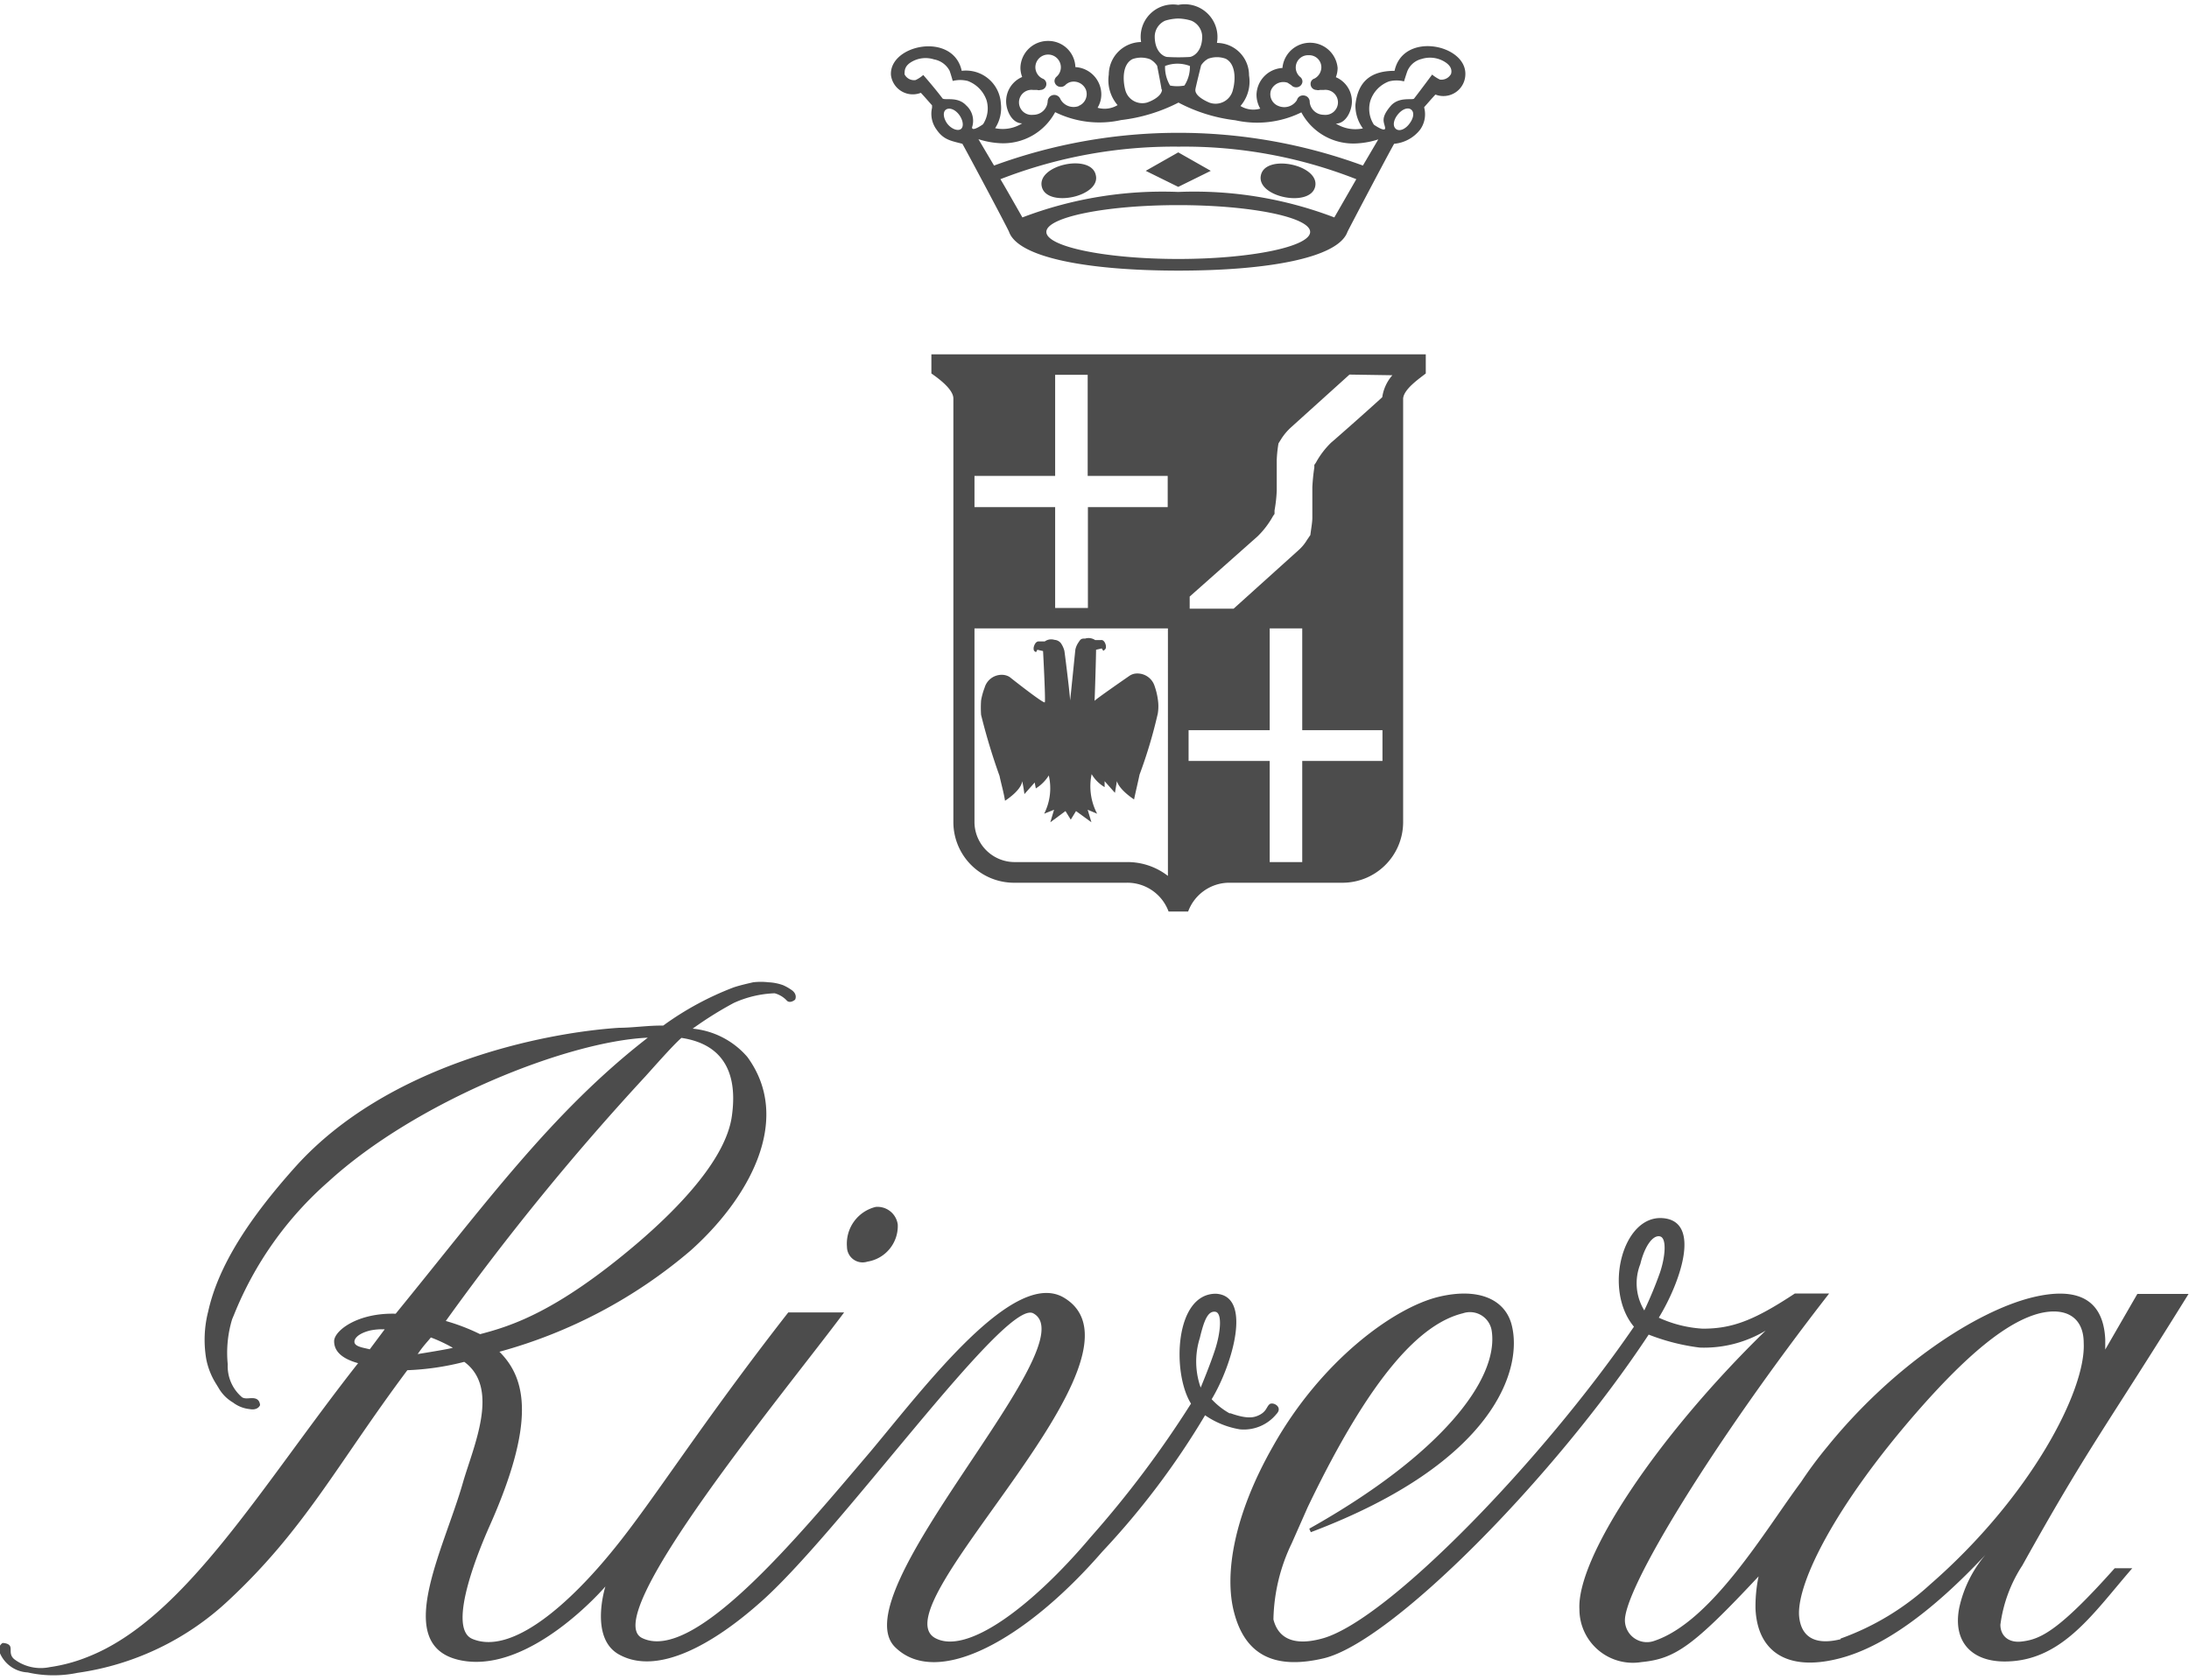
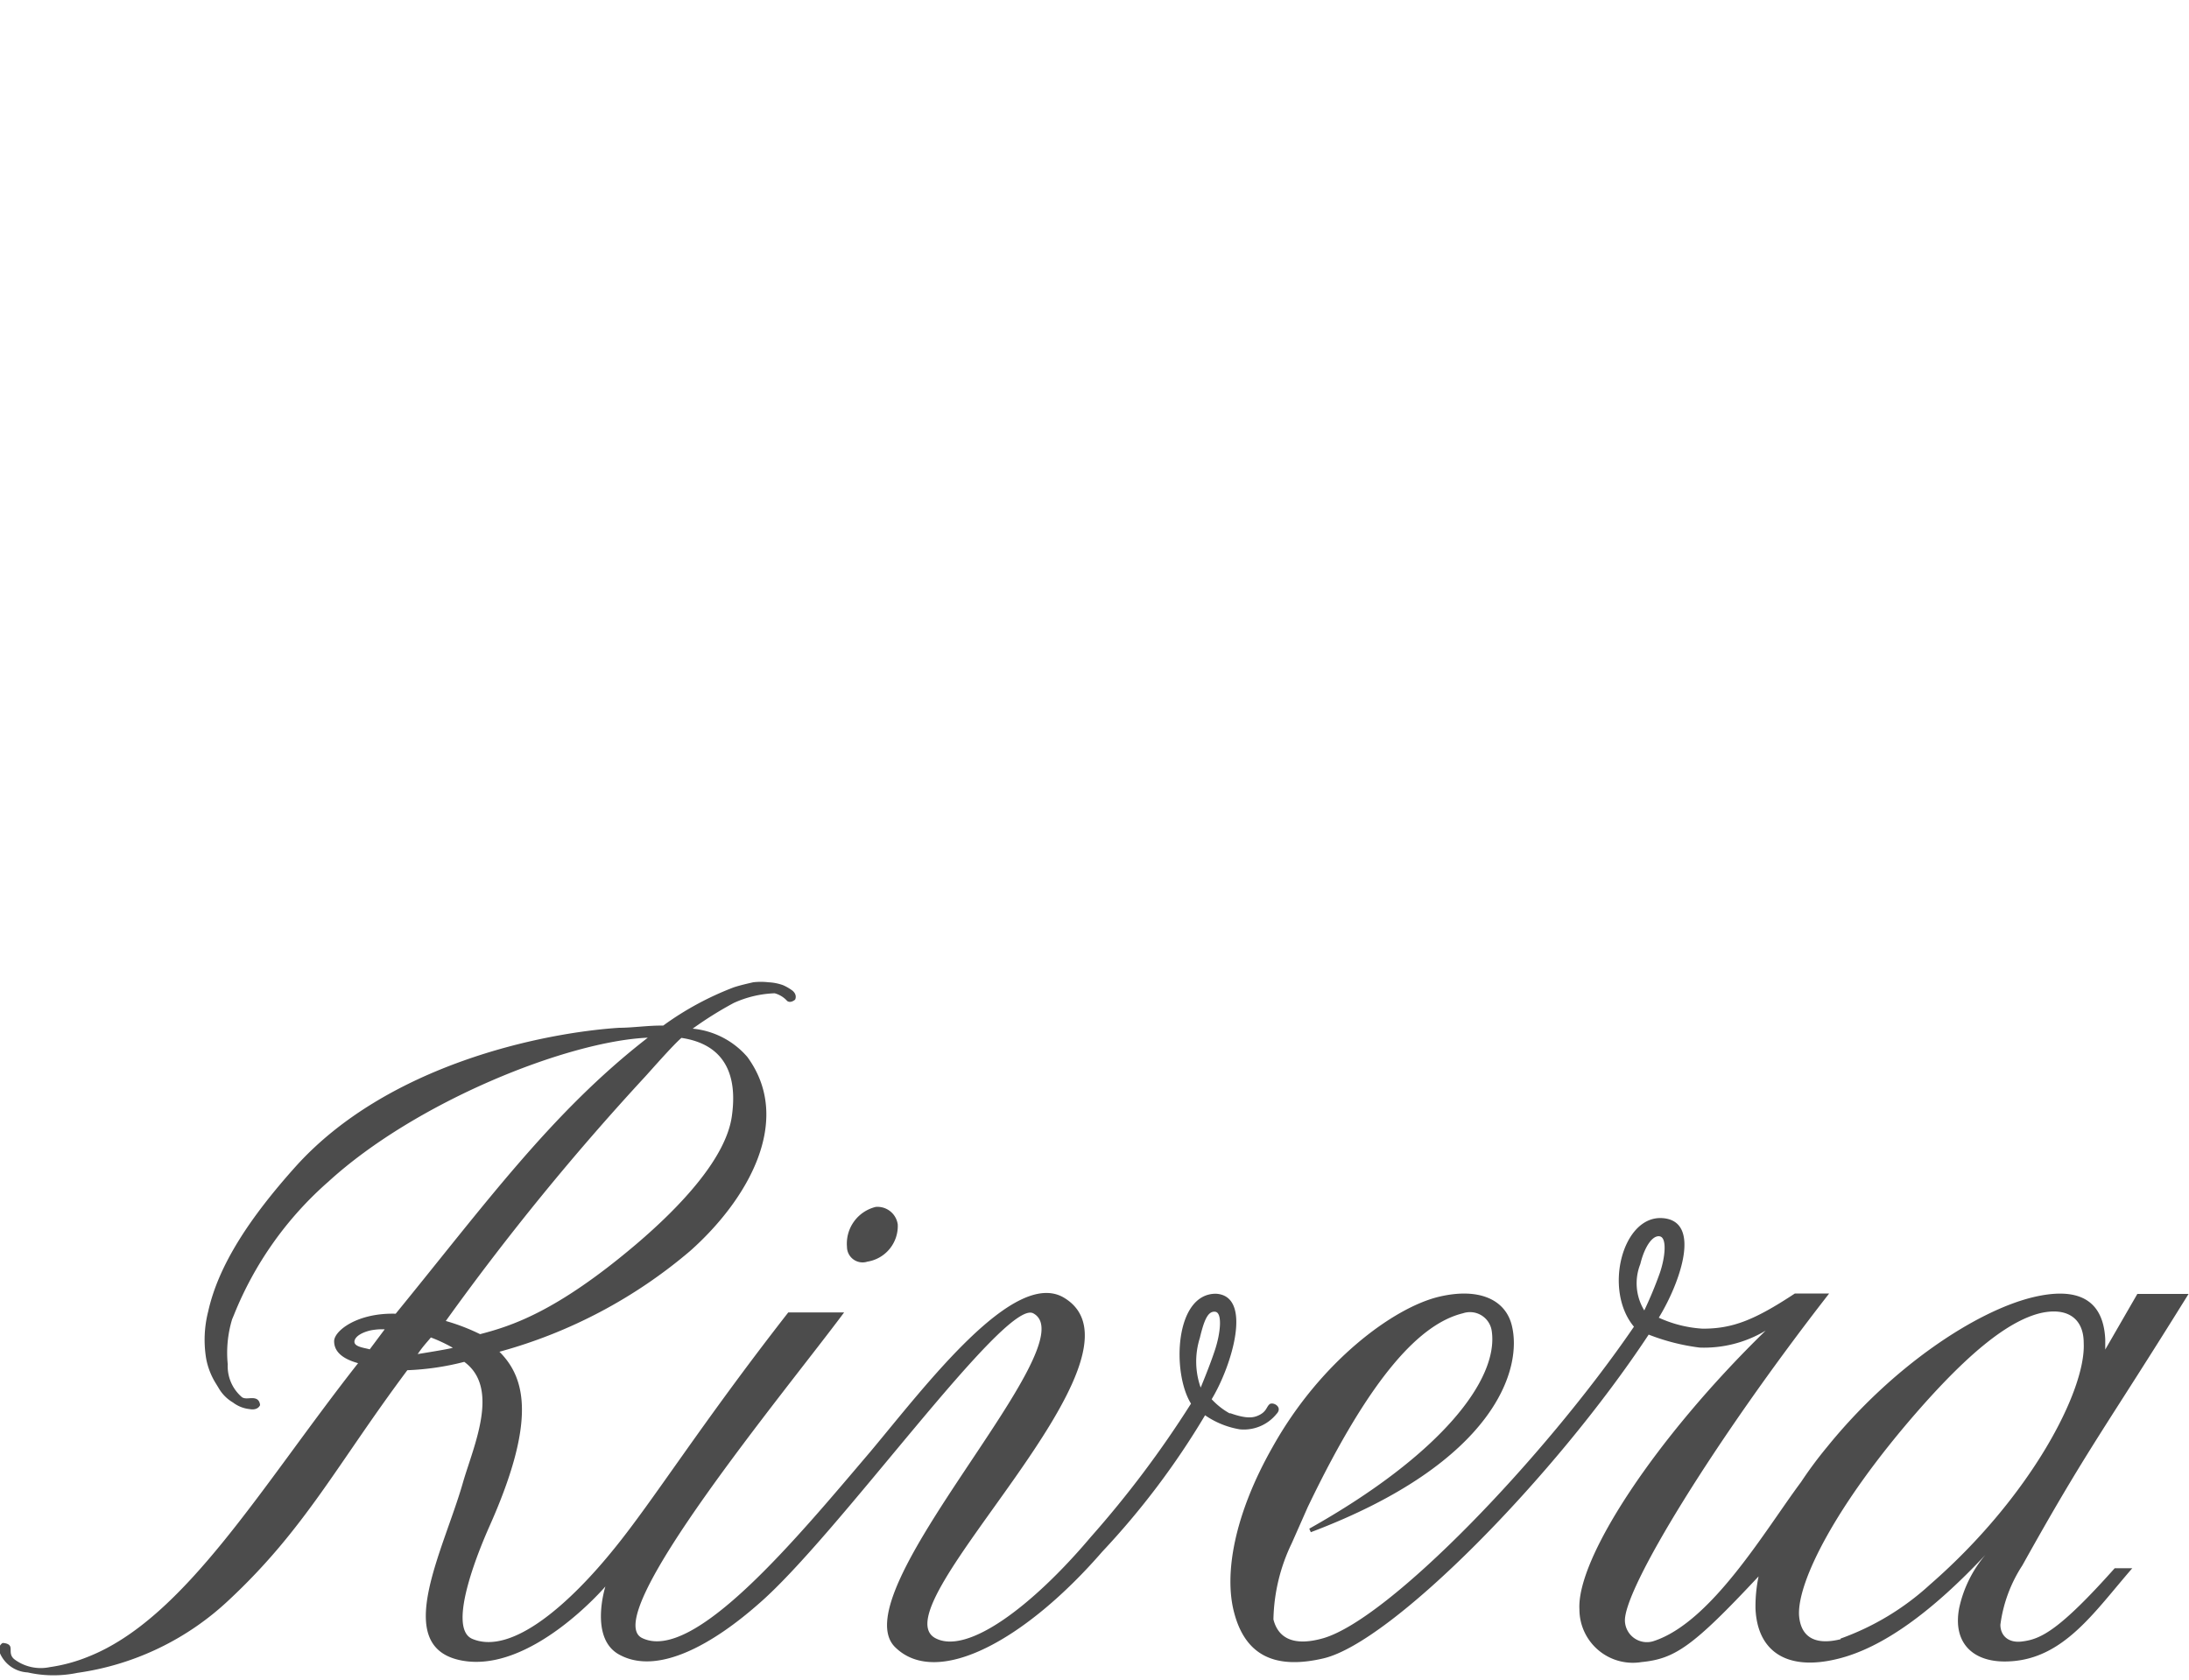
<svg xmlns="http://www.w3.org/2000/svg" viewBox="0 0 99.58 76" width="99" height="76">
  <defs>
    <style>.cls-1{fill:#4c4c4c;fill-rule:evenodd;}</style>
  </defs>
  <title>rivera</title>
  <g id="Livello_2" data-name="Livello 2">
    <g id="Livello_1-2" data-name="Livello 1">
-       <path class="cls-1" d="M57.36,7.75c-.22,1,2.26,1.49,2.47.51S57.57,6.76,57.36,7.75Zm-7.51,0c-.2-1-2.67-.48-2.46.51S50.08,8.73,49.85,7.75Zm5.23-.2L53.6,6.71l-1.48.84,1.48.73Zm-6-2.95a.68.68,0,0,1-.84-.31.3.3,0,0,0-.58.09A.65.65,0,0,1,47,5a.57.57,0,1,1,0-1.13l.18,0a.24.24,0,0,0,.15,0,.27.27,0,0,0,.27-.27.26.26,0,0,0-.18-.25.58.58,0,0,1-.32-.51.58.58,0,0,1,1.16,0,.57.57,0,0,1-.2.43.27.27,0,0,0-.09.2.28.28,0,0,0,.29.26.29.29,0,0,0,.22-.1.61.61,0,0,1,.18-.11.6.6,0,0,1,.74.34A.58.58,0,0,1,49.06,4.6Zm3.78-.75c0,.27-.38.49-.67.59a.8.8,0,0,1-1-.57c-.11-.41-.15-1.15.32-1.4a1.16,1.16,0,0,1,.8,0,.88.88,0,0,1,.33.3S52.84,3.79,52.84,3.85ZM53.6.62a2.16,2.16,0,0,1,.6.1.81.81,0,0,1,.49.71c0,.75-.46.94-.58.94a8.68,8.68,0,0,1-1,0c-.13,0-.58-.19-.58-.94A.8.8,0,0,1,53,.72,2.16,2.16,0,0,1,53.6.62ZM53,2.78a1.57,1.57,0,0,1,1.13,0,1.56,1.56,0,0,1-.25.89,1.78,1.78,0,0,1-.65,0A1.63,1.63,0,0,1,53,2.78ZM43.09,5.4c-.18-.25-.21-.54-.05-.64s.42,0,.6.25.21.54.07.64S43.28,5.65,43.09,5.4Zm-.21-1.14C42.52,3.78,42,3.19,42,3.19a1.46,1.46,0,0,1-.35.23.48.48,0,0,1-.5-.26c0-.18,0-.39.34-.58a1.26,1.26,0,0,1,1-.1A1,1,0,0,1,43.2,3c.08.23.14.46.14.46a1.41,1.41,0,0,1,.68,0,1.44,1.44,0,0,1,.86.88,1.32,1.32,0,0,1-.16,1.09s-.51.37-.5.14a.94.94,0,0,0-.27-1C43.57,4.16,43,4.35,42.88,4.26Zm15.28.34a.57.57,0,0,1-.34-.72.61.61,0,0,1,.75-.34l.17.11a.29.29,0,0,0,.22.1.28.28,0,0,0,.29-.26.27.27,0,0,0-.09-.2.56.56,0,0,1,.38-1,.55.55,0,0,1,.57.55.59.59,0,0,1-.31.51.25.25,0,0,0-.18.25.27.27,0,0,0,.27.27.26.26,0,0,0,.15,0l.18,0a.57.57,0,1,1,0,1.13.64.64,0,0,1-.64-.58.29.29,0,0,0-.29-.3.28.28,0,0,0-.29.21A.68.68,0,0,1,58.16,4.6Zm-3.78-.75c0-.06.26-1.1.26-1.1a.91.91,0,0,1,.32-.3,1.16,1.16,0,0,1,.8,0c.48.25.44,1,.33,1.4A.81.81,0,0,1,55,4.44C54.77,4.34,54.35,4.12,54.38,3.85ZM64.12,5.4c-.18.25-.45.37-.61.25s-.13-.39.06-.64.46-.37.62-.25S64.31,5.15,64.12,5.4Zm.21-1.14c-.06.09-.68-.1-1.06.33-.5.58-.29.76-.26,1s-.51-.14-.51-.14a1.32,1.32,0,0,1-.16-1.09,1.41,1.41,0,0,1,.85-.88,1.39,1.39,0,0,1,.68,0s.07-.23.15-.46a.94.94,0,0,1,.65-.56,1.28,1.28,0,0,1,1,.1c.34.19.39.4.34.58a.5.5,0,0,1-.5.26,1.6,1.6,0,0,1-.36-.23S64.7,3.78,64.33,4.26ZM53.62,6.45A21.37,21.37,0,0,1,61.7,7.93l-1,1.74A17.86,17.86,0,0,0,53.6,8.51a17.9,17.9,0,0,0-7.09,1.16s-.85-1.5-1-1.74A21.71,21.71,0,0,1,53.62,6.45Zm0-2a7.37,7.37,0,0,0,2.58.8,4.55,4.55,0,0,0,3-.36,2.68,2.68,0,0,0,2.56,1.41,3.84,3.84,0,0,0,.94-.18L62,7.31a24.37,24.37,0,0,0-16.78,0l-.71-1.2a3.84,3.84,0,0,0,.94.18A2.68,2.68,0,0,0,48,4.88a4.55,4.55,0,0,0,3,.36A7.66,7.66,0,0,0,53.62,4.44ZM53.6,0a1.47,1.47,0,0,0-1.69,1.69,1.49,1.49,0,0,0-1.47,1.48,1.74,1.74,0,0,0,.4,1.39,1.14,1.14,0,0,1-.91.12,1.19,1.19,0,0,0,.17-.63,1.25,1.25,0,0,0-1.18-1.22,1.23,1.23,0,0,0-1.24-1.19,1.25,1.25,0,0,0-1.26,1.22,1.2,1.2,0,0,0,.08.42,1.2,1.2,0,0,0-.73,1.11c0,.41.26,1,.73,1a1.66,1.66,0,0,1-1.23.22,1.68,1.68,0,0,0,.26-1.12A1.59,1.59,0,0,0,43.75,3c-.39-1.79-3.3-1.2-3.22.19A1,1,0,0,0,41.89,4c.17.18.34.38.51.57l0,0,0,.11a1.21,1.21,0,0,0,.21,1c.32.47.68.51,1.17.64.33.59,2,3.73,2.12,4,.42,1.2,3.68,1.77,7.71,1.77s7.27-.57,7.69-1.77c.14-.28,1.79-3.42,2.12-4a1.69,1.69,0,0,0,1.18-.64,1.2,1.2,0,0,0,.19-1V4.65l0,0c.17-.19.34-.39.51-.57a1,1,0,0,0,1.36-.89c.08-1.39-2.83-2-3.22-.19-1.15,0-1.67.55-1.78,1.54A1.75,1.75,0,0,0,62,5.62a1.66,1.66,0,0,1-1.23-.22c.47,0,.73-.6.73-1a1.2,1.2,0,0,0-.73-1.11,1.2,1.2,0,0,0,.08-.42,1.26,1.26,0,0,0-2.51,0,1.25,1.25,0,0,0-1.18,1.22,1.28,1.28,0,0,0,.17.63,1.12,1.12,0,0,1-.9-.12,1.7,1.7,0,0,0,.39-1.39,1.47,1.47,0,0,0-1.46-1.48A1.49,1.49,0,0,0,53.6,0Zm-6,10.33c0-.67,2.7-1.22,6-1.22s6,.55,6,1.22-2.7,1.23-6,1.23S47.6,11,47.6,10.33Zm1.08,21.32h0c0-.23-.24-2.15-.26-2.26a1.09,1.09,0,0,0-.16-.35.4.4,0,0,0-.29-.15.5.5,0,0,0-.44.07l-.28,0c-.14,0-.21.18-.23.29v0c0,.11,0,.14.11.2l.06-.11v0l.26.06s.12,2.24.08,2.33-1.64-1.18-1.6-1.15a.67.67,0,0,0-.35-.1.81.81,0,0,0-.79.59,3.05,3.05,0,0,0-.16.58,4.93,4.93,0,0,0,0,.65,28.19,28.19,0,0,0,.84,2.78c.08.38.19.75.25,1.13,0,0,.67-.42.77-.83,0-.24.12.54.11.53l.47-.53.05.27a1.84,1.84,0,0,0,.59-.59,2.56,2.56,0,0,1-.21,1.74l.45-.18-.17.57.69-.51.24.39.24-.39.7.51-.17-.57.43.18A2.67,2.67,0,0,1,49.66,35a1.67,1.67,0,0,0,.59.59l0-.27.47.53s.13-.77.09-.53c.12.41.78.83.78.83.08-.38.17-.75.25-1.13a22,22,0,0,0,.83-2.78,2.07,2.07,0,0,0,0-.65,3.08,3.08,0,0,0-.14-.58.82.82,0,0,0-.8-.59.61.61,0,0,0-.34.1s-1.61,1.11-1.6,1.15.08-2.31.07-2.33l.26-.06v0l.07.11c.08-.06.13-.09.12-.2l0,0c0-.11-.09-.32-.23-.29l-.26,0a.53.53,0,0,0-.45-.07c-.14,0-.2,0-.29.15a.91.91,0,0,0-.16.35C48.9,29.5,48.71,31.42,48.68,31.65ZM64.86,16.77V15.9H42.37v.87c.33.23,1,.72,1,1.14v19.3a2.76,2.76,0,0,0,2.83,2.73h5.07a2,2,0,0,1,1.89,1.31h.89a2,2,0,0,1,1.87-1.31H61a2.76,2.76,0,0,0,2.83-2.73V17.91C63.86,17.48,64.57,17,64.86,16.77ZM53.13,39.63A3,3,0,0,0,51.28,39H46.21a1.83,1.83,0,0,1-1.88-1.8V28.37h8.8ZM48,22.85H44.33V21.43H48v-4.6h1.48v4.6h3.64v1.42H49.49v4.59H48Zm15.34-6a1.94,1.94,0,0,0-.46,1c-.73.67-2.15,1.92-2.33,2.07a3.86,3.86,0,0,0-.69.91l-.07.1,0,.12a8.85,8.85,0,0,0-.09.89v1.4c0,.21-.07.59-.09.78l-.15.22a2,2,0,0,1-.4.48l-2.94,2.65h-2v-.55l3.1-2.75a4,4,0,0,0,.69-.91l.07-.1V23a6.49,6.49,0,0,0,.1-.89l0-1.4a5.91,5.91,0,0,1,.08-.76l.15-.24a2.61,2.61,0,0,1,.41-.48l2.67-2.41ZM57.76,34.4H54.07V33h3.69V28.37h1.48V33h3.65V34.4H59.24V39H57.76Z" />
      <path class="cls-1" d="M54.62,62.91s.42-1,.66-1.74.34-1.67,0-1.71-.51.41-.7,1.2A3.55,3.55,0,0,0,54.62,62.91ZM16.13,60.77c-.07.28.4.32.69.4l.68-.91a2.69,2.69,0,0,0-.65.05C16.51,60.39,16.19,60.55,16.13,60.77Zm2.85.62c.42-.07,1.37-.22,1.62-.29a6.93,6.93,0,0,0-1-.47C19.47,60.8,19.26,61,19,61.39Zm37,2.69c.78.28,1.07.18,1.24.11.4-.17.38-.39.53-.52s.63.12.32.44a1.91,1.91,0,0,1-1.67.7,3.91,3.91,0,0,1-1.58-.64,35.73,35.73,0,0,1-4.68,6.21c-3.47,4-7.47,6.2-9.39,4.37C38.11,72.32,49.58,60.89,47,59.53c-1.29-.67-8.87,10.1-12.5,13.23-2,1.76-4.55,3.28-6.33,2.3-1.38-.75-.63-3.1-.63-3.1s-3.42,4-6.58,3.36-.78-5,.1-8.09c.48-1.66,1.7-4.29.06-5.49a12.15,12.15,0,0,1-2.59.38c-3.19,4.27-4.64,7.21-8.11,10.45a12.61,12.61,0,0,1-6.9,3.32,5.38,5.38,0,0,1-1.2.11,5.27,5.27,0,0,1-1.06-.13A1.45,1.45,0,0,1,0,75a.35.35,0,0,1,.12-.47s.27,0,.34.15-.06.38.19.59a2,2,0,0,0,1.61.36A7.41,7.41,0,0,0,4,75.16c4.42-1.74,7.9-7.78,12.29-13.36-.72-.2-1.09-.53-1.09-1S16.25,59.5,18,59.55c4.08-5,7.12-9.19,11.47-12.56-3.65.16-10.55,2.91-14.53,6.55a15.94,15.94,0,0,0-4.3,6.07l-.08.19a5.28,5.28,0,0,0-.2,2.05,1.85,1.85,0,0,0,.65,1.5c.17.11.4,0,.61.06s.21.3.21.3-.09.25-.47.18a1.5,1.5,0,0,1-.76-.3,1.81,1.81,0,0,1-.66-.67l-.11-.18a3.28,3.28,0,0,1-.45-1.14,5.21,5.21,0,0,1,.09-2.15c.47-2.12,1.9-4.28,4-6.62,4.17-4.61,11.19-6.06,14.7-6.29.62,0,1.32-.11,2-.1a13.78,13.78,0,0,1,3.21-1.74c.34-.11.63-.17.88-.23a3,3,0,0,1,.7,0,2.27,2.27,0,0,1,.66.13,2.17,2.17,0,0,1,.36.2c.33.21.19.46.19.46s-.2.18-.36.06a1.18,1.18,0,0,0-.57-.35,4.9,4.9,0,0,0-1.86.44,16.59,16.59,0,0,0-1.87,1.17A3.75,3.75,0,0,1,34,47.87c2.11,2.89,0,6.51-2.6,8.82a22.54,22.54,0,0,1-8.68,4.59c1.22,1.22,1.67,3.2-.48,8-.28.64-2,4.57-.74,5.07,1.82.75,4.48-1.68,6.44-4.11,1.79-2.2,3.94-5.65,7.92-10.75H38.4C35.74,63.07,27.24,73.3,29.2,74.3c2.35,1.17,7.09-4.59,10.4-8.48,2.51-3,6.53-8.35,8.8-7,4.47,2.67-8.44,14-5.87,15.48,1.45.81,4.44-1.45,7.09-4.59a47.13,47.13,0,0,0,4.56-6.07c-.87-1.39-.75-5,1.13-5,1.69.09.74,3.26-.19,4.8A3.29,3.29,0,0,0,55.93,64.08ZM31,47c-.36.3-1.42,1.51-1.64,1.75a116.51,116.51,0,0,0-9.08,11.13,9.33,9.33,0,0,1,1.56.6c1.41-.37,3.46-1,7.11-4.1,2.09-1.78,4.07-3.94,4.34-5.8S33,47.3,31,47ZM74.8,59.4a18.11,18.11,0,0,0,.71-1.71c.24-.7.33-1.59,0-1.66s-.7.47-.89,1.26A2.37,2.37,0,0,0,74.8,59.4ZM59.56,69.33c6-3.37,8.63-6.8,8.3-9a1,1,0,0,0-1.31-.8c-1.88.46-4.13,2.71-7.06,8.82L58.76,70a8.31,8.31,0,0,0-.83,3.46c.23.91,1,1.22,2.28.85,3-.89,10-8.15,14.12-14.17-1.4-1.67-.52-5.07,1.3-4.94s.77,3-.17,4.53a5.57,5.57,0,0,0,2,.5c1.35,0,2.34-.38,4.19-1.6h1.56C78,65.32,73.85,72.09,73.92,73.54a1,1,0,0,0,1.29.91c2.65-.85,5.1-5.07,6.72-7.24a18.54,18.54,0,0,1,1.18-1.59c3-3.71,6.79-6.18,9.33-6.81,2.08-.51,3.24.09,3.33,1.9l0,.47,1.46-2.53h2.33C95.77,64.76,95,65.61,92,71a6.46,6.46,0,0,0-1,2.7c0,.49.36.85,1,.76.82-.1,1.66-.48,4.2-3.33H97c-1.74,2-3.14,4.16-5.66,4.24-1.58.06-2.53-.84-2.21-2.45a5.54,5.54,0,0,1,1.19-2.4c-2.36,2.52-4.63,4.22-6.71,4.73-2.33.58-3.66-.34-3.75-2.27A6.63,6.63,0,0,1,80,71.5c-3,3.21-3.81,3.75-5.33,3.9A2.43,2.43,0,0,1,71.85,73c-.13-2.33,3.48-7.82,8.47-12.68a5.45,5.45,0,0,1-3,.77A9.62,9.62,0,0,1,75,60.5c-4.29,6.5-11.69,14-14.79,14.73-2.26.53-3.57-.17-4.07-2.09-.46-1.74,0-4.45,1.76-7.54,2.17-3.88,5.48-6.32,7.55-6.82,1.8-.43,3,.11,3.31,1.25.54,2-.73,6.29-9.13,9.46Zm24.17,5a12,12,0,0,0,4.06-2.45c4.6-4,7.11-8.86,7-11,0-1.16-.8-1.64-2-1.35-1.5.38-3.33,1.9-5.63,4.54-3.66,4.21-5.39,7.67-5.32,9.19C81.9,74.14,82.43,74.68,83.73,74.36ZM40.84,55.49a1.64,1.64,0,0,1-1.38,1.69.71.71,0,0,1-.93-.67,1.72,1.72,0,0,1,1.31-1.82A.93.93,0,0,1,40.84,55.49Z" />
    </g>
  </g>
</svg>